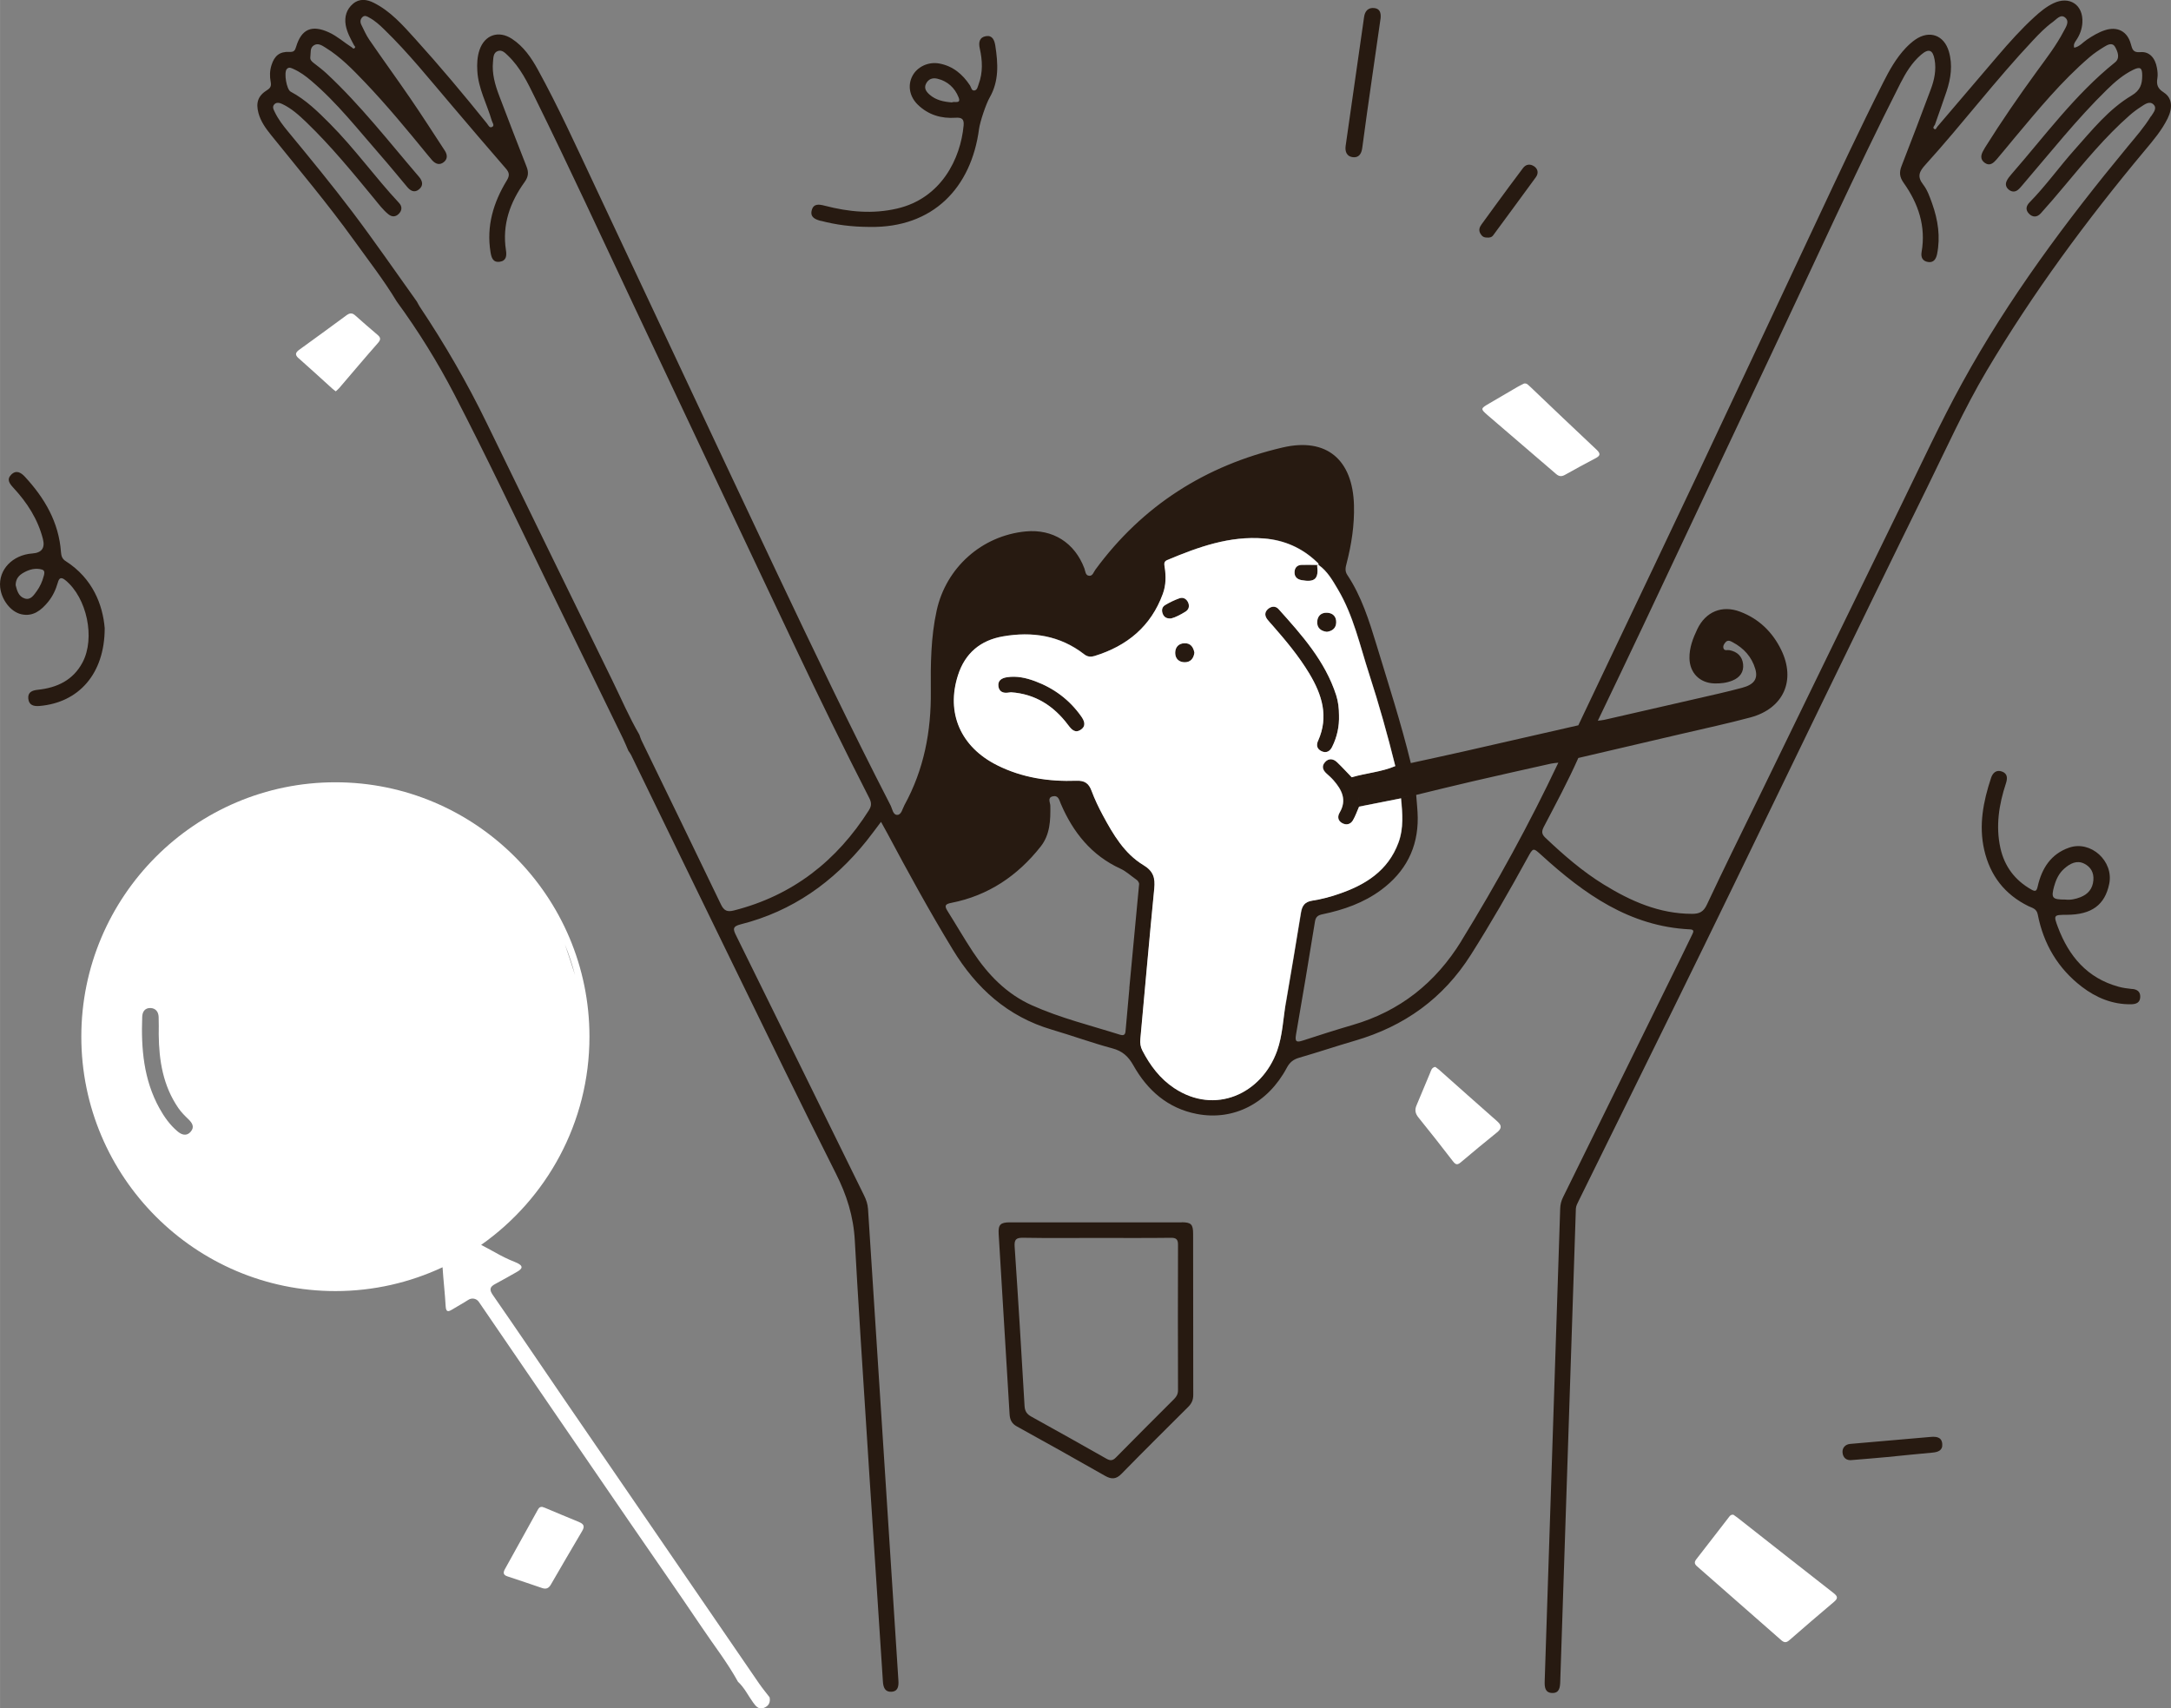
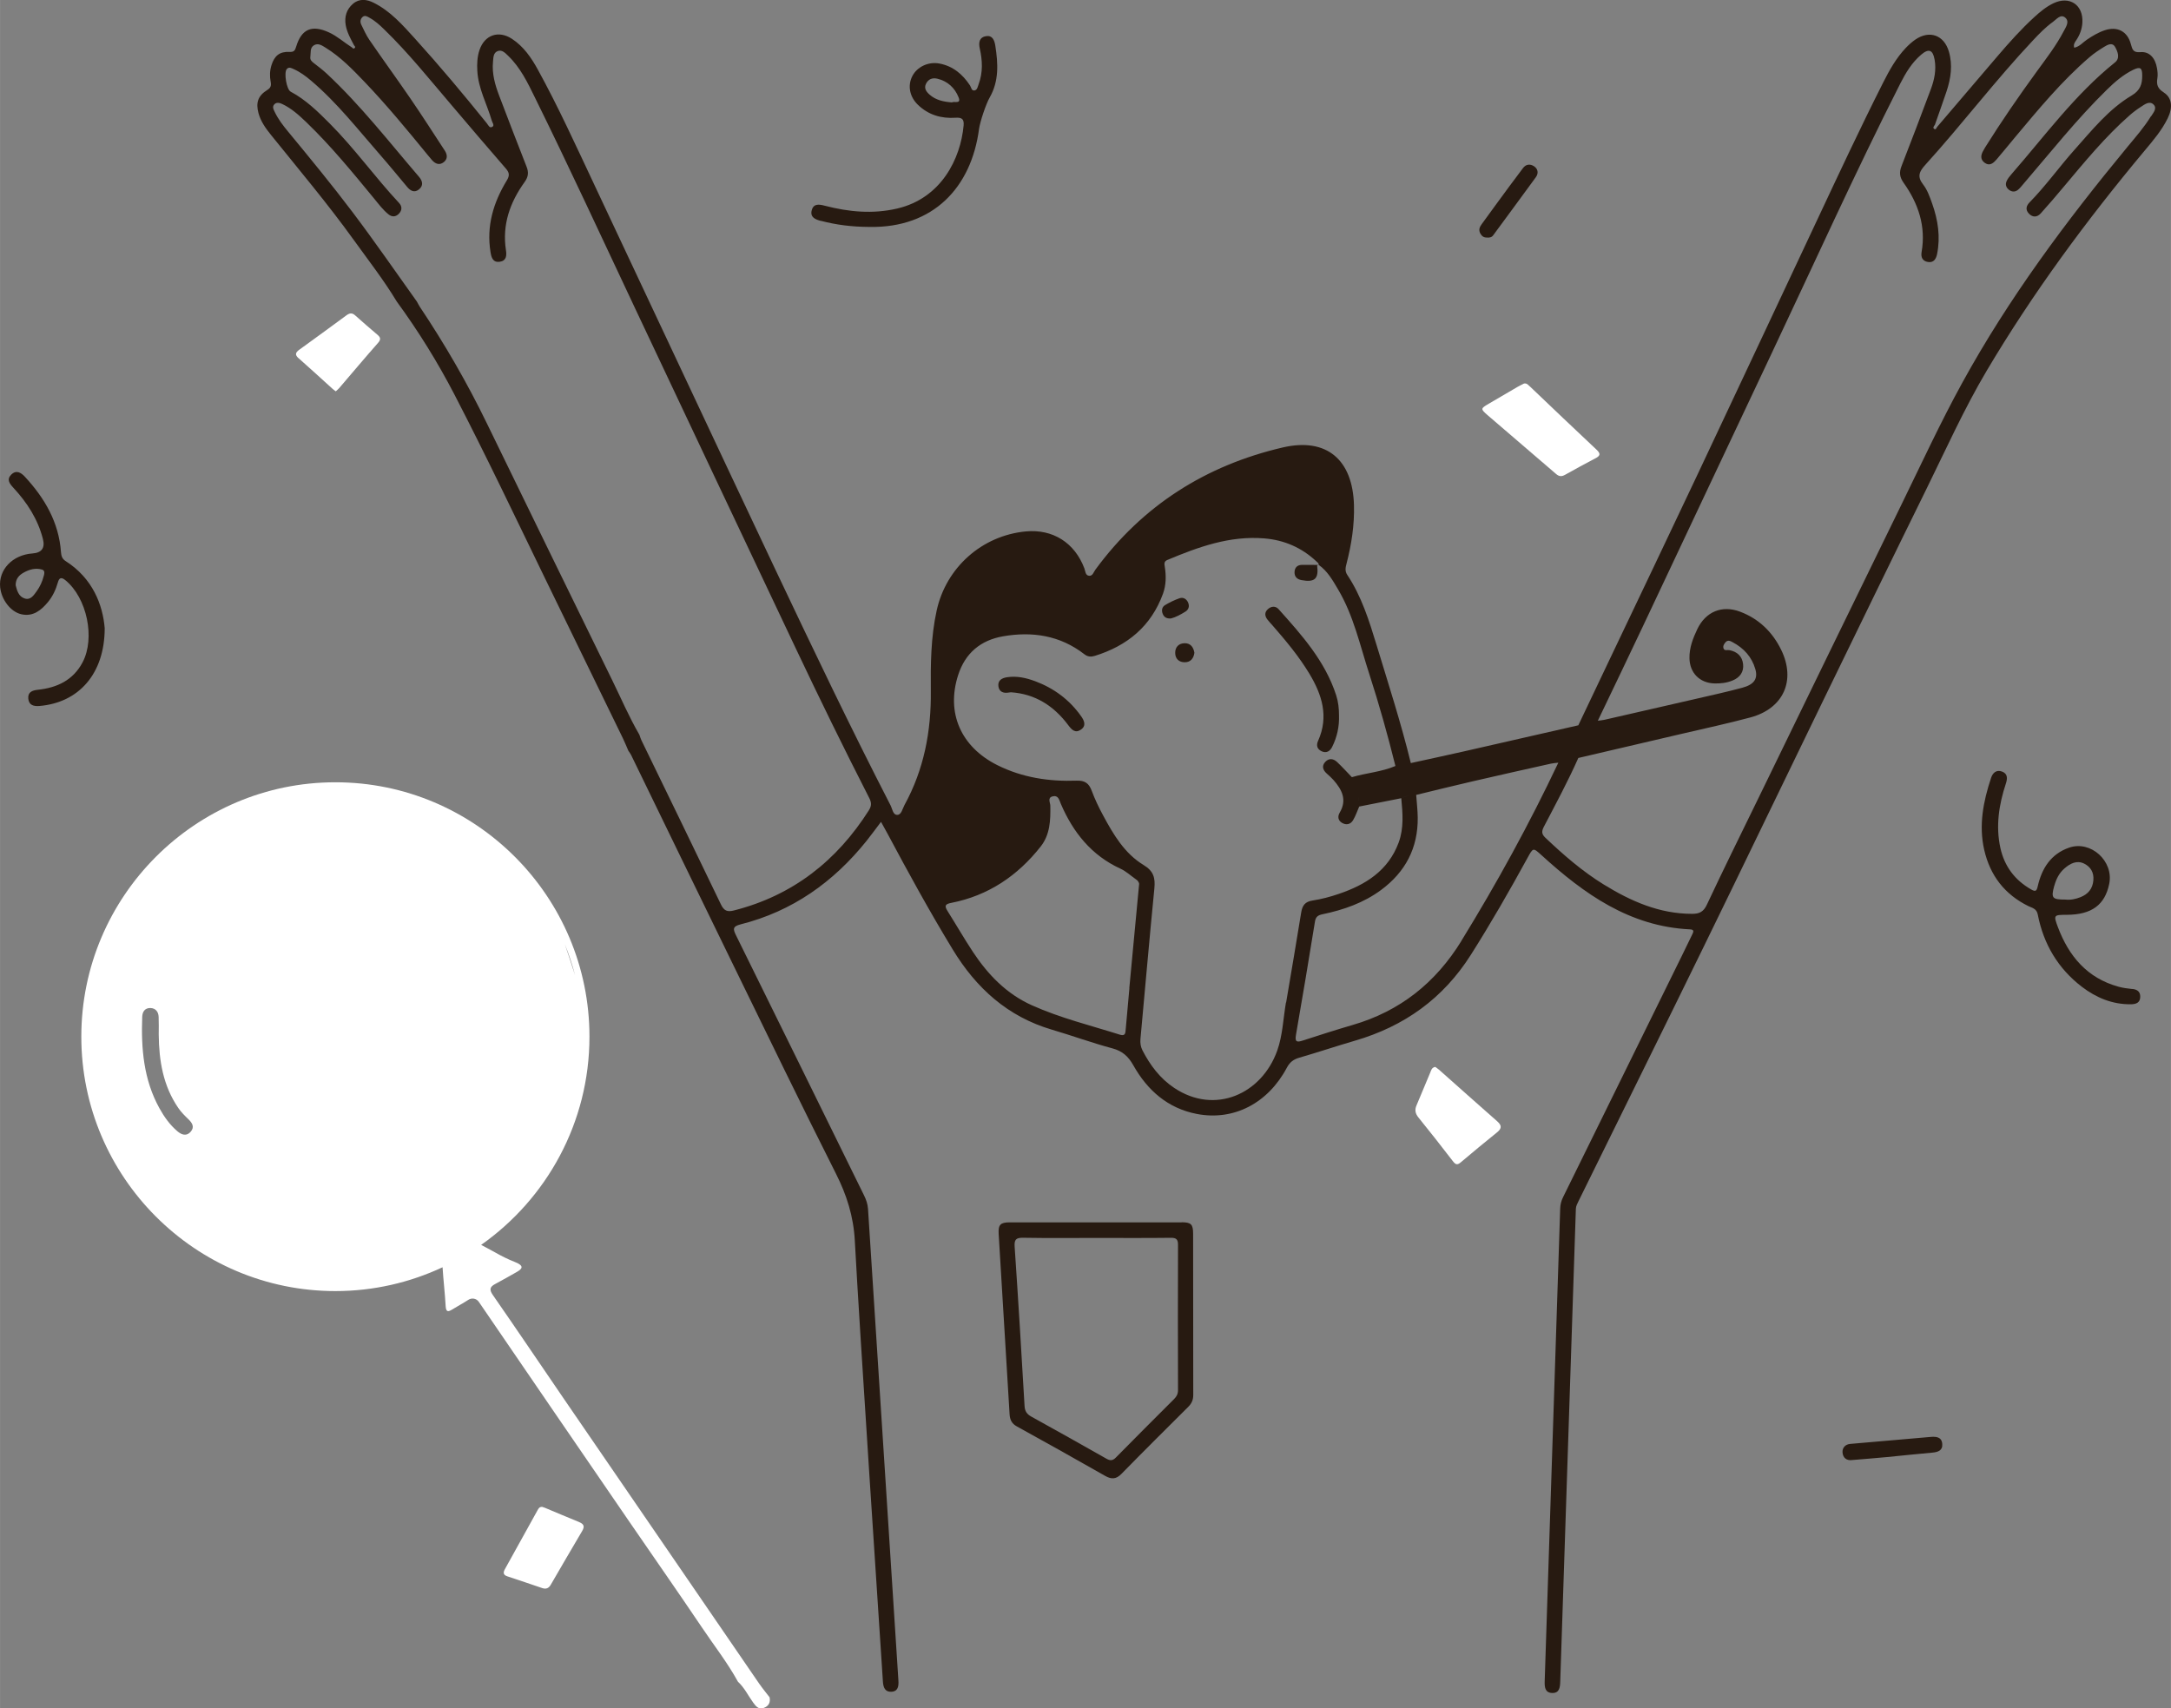
<svg xmlns="http://www.w3.org/2000/svg" id="Calque_1" data-name="Calque 1" width="173.93mm" height="136.88mm" version="1.1" viewBox="0 0 493.02 388.01">
  <rect x="0" y="0" width="493.02" height="388.01" fill="#808080" stroke="none" />
  <defs>
    <style>
      .cls-1 {
        fill: #271a11;
      }

      .cls-1, .cls-2 {
        stroke-width: 0px;
      }

      .cls-2 {
        fill: #fff;
      }
    </style>
  </defs>
  <path class="cls-1" d="M299.43,128.32h0s-.02-.03-.02-.03l.02.03h0Z" />
  <path class="cls-1" d="M491.37,20.98c-1.41-.87-1.68-1.81-1.43-3.25.12-.74.03-1.54-.1-2.29-.4-2.3-1.74-3.78-3.76-3.6-1.64.15-1.84-.6-2.17-1.83-.77-2.9-3.08-4.09-5.92-3.14-1.45.48-2.77,1.27-4.05,2.13-.92.61-1.64,1.58-2.89,1.84-.23-.74.12-1.22.48-1.74.8-1.19,1.28-2.5,1.37-3.94.25-4.05-2.91-6.17-6.57-4.42-1.63.78-3.01,1.92-4.33,3.13-2.98,2.72-5.66,5.72-8.28,8.78-4.61,5.38-9.2,10.78-13.79,16.16-.19.25-.31.77-.72.44-.33-.26,0-.62.2-.91.88-2.53,1.79-5.04,2.64-7.57.98-2.96,1.43-5.98.54-9.04-1.09-3.77-4.41-4.95-7.62-2.74-.78.54-1.5,1.19-2.16,1.88-2.18,2.29-3.71,5.03-5.12,7.82-5.24,10.37-10.15,20.9-15.09,31.42-9.09,19.35-18.16,38.72-27.29,58.07-6.53,13.86-13.15,27.67-19.73,41.51-2.39,5.01-4.76,10.02-7.15,15.04.94-.15,1.89-.27,2.82-.51-.92.23-1.88.35-2.82.51-8.63,1.97-17.27,3.96-25.91,5.91-4.04.92-8.09,1.78-12.13,2.67-2.21-9.07-5.09-17.95-7.8-26.88-1.68-5.51-3.4-11-6.63-15.86-.58-.88-.4-1.68-.17-2.56,1.13-4.35,1.81-8.76,1.69-13.28-.28-10.29-6.18-15.43-16.19-13.1-17.45,4.07-31.84,13.17-42.54,27.76-.4.54-.6,1.46-1.43,1.38-.85-.09-.83-1.03-1.06-1.66-2.2-5.85-7.18-9-13.34-8.41-9.96.96-18.07,8.21-20.21,17.96-1.33,6.05-1.39,12.19-1.33,18.32.1,9.12-1.56,17.8-5.98,25.86-.45.82-.68,2.18-1.59,2.23-1.03.07-1.16-1.34-1.57-2.15-9.06-17.61-17.6-35.49-26.08-53.39-13.83-29.22-27.5-58.52-41.29-87.77-4.11-8.72-8.1-17.52-12.75-25.98-1.48-2.69-3.23-5.24-5.88-6.97-3.02-1.97-6.19-.89-7.35,2.54-.52,1.53-.59,3.12-.5,4.73.21,4.03,2.19,7.54,3.28,11.31.14.48.64,1.06.18,1.38-.67.48-.98-.37-1.28-.74-5.29-6.57-10.71-13.04-16.36-19.28-2.78-3.07-5.55-6.22-9.35-8.12-1.56-.79-3.25-1.01-4.69.22-1.47,1.24-1.99,2.93-1.67,4.84.29,1.67,1.12,3.12,1.89,4.59.12.19.41.35.16.62-.23.25-.43.1-.61-.11-1.77-1.12-3.33-2.56-5.26-3.44-3.86-1.77-6.23-.77-7.44,3.28-.26.87-.5,1.21-1.52,1.16-2.21-.11-3.4.87-4.07,3-.4,1.25-.43,2.53-.19,3.79.16.86.03,1.37-.79,1.87-2.07,1.28-2.62,2.86-1.98,5.23.51,1.9,1.63,3.46,2.83,4.95,6.36,7.9,12.91,15.67,18.84,23.91,3.31,4.6,6.8,9.08,9.74,13.95,4.9,6.71,9.28,13.76,13.1,21.13,7.17,13.83,13.85,27.91,20.66,41.93,5.86,12.06,11.75,24.11,17.61,36.17.44.92.82,1.86,1.23,2.8.21.32.46.62.62.96,7.77,15.97,15.51,31.96,23.31,47.92,7.68,15.74,15.31,31.5,23.19,47.13,2.46,4.87,4,9.71,4.3,15.25,1.11,20.88,5.58,87.62,6.38,100.14.08,1.29.47,2.4,1.94,2.31,1.52-.09,1.66-1.29,1.58-2.55-.13-2.16-5.77-89.29-6.9-107.1-.07-1.12-.42-2.11-.91-3.1-9.68-19.67-19.33-39.34-29.04-58.99-.72-1.45-.86-2.08,1.05-2.56,11.7-2.95,21.04-9.58,28.54-18.92,1.09-1.36,2.11-2.77,3.31-4.35.57,1.04,1.01,1.81,1.43,2.59,4.75,8.91,9.6,17.76,14.85,26.39,5.35,8.81,12.49,15.26,22.53,18.22,4.59,1.35,9.1,3,13.72,4.24,2.29.61,3.62,1.81,4.77,3.85,3.2,5.7,7.85,9.79,14.43,11.05,8.38,1.61,16.15-2.43,20.45-10.53.67-1.25,1.5-1.87,2.82-2.25,4.23-1.22,8.41-2.63,12.63-3.86,11.18-3.25,20.02-9.56,26.32-19.5,4.55-7.18,8.78-14.55,12.86-22,1.31-2.39,1.26-2.37,3.21-.61,9.65,8.78,20,16.18,33.71,16.83.98.04.8.54.51,1.13-.84,1.72-1.67,3.45-2.52,5.18-8.94,18.18-17.87,36.35-26.83,54.52-.41.83-.62,1.65-.65,2.56-1.16,35.79-2.33,71.58-3.52,107.37-.04,1.32.06,2.61,1.69,2.67,1.64.05,1.8-1.24,1.84-2.55.35-10.86,3.38-102.46,3.55-107.43.02-.61.35-1.22.63-1.78,9.5-19.32,19.06-38.6,28.51-57.95,9.01-18.42,17.88-36.9,26.85-55.34,7.85-16.14,15.69-32.29,23.62-48.39,4.42-8.99,8.54-18.17,13.65-26.8,10.52-17.74,22.73-34.28,35.94-50.09,1.93-2.3,3.88-4.6,5.21-7.32,1.19-2.43.98-4.69-.9-5.85v-.02ZM197.37,183.95c-7.32,11.56-17.35,19.45-30.73,22.84-1.51.38-2.24.05-2.93-1.39-5.97-12.45-12.03-24.85-18.05-37.27-.19-.4-.31-.83-.46-1.25-2.35-4.03-4.17-8.31-6.22-12.49-9.52-19.44-19.01-38.89-28.48-58.36-4.45-9.15-9.53-17.92-15.18-26.37-.24-.36-.43-.77-.65-1.16-4.87-6.81-9.61-13.7-14.66-20.38-4.7-6.22-9.65-12.24-14.61-18.25-1.14-1.38-2.23-2.8-3.01-4.43-.27-.56-.65-1.2-.07-1.77.54-.53,1.23-.29,1.8-.03,2.11,1,3.81,2.56,5.47,4.15,5.58,5.38,10.47,11.36,15.39,17.34,1.01,1.23,1.97,2.53,3.22,3.54.84.68,1.69.6,2.4-.15.72-.75.73-1.66.03-2.41-5.45-5.84-10.1-12.38-15.75-18.05-2.71-2.72-5.44-5.41-8.88-7.24-.94-.5-1.56-4.31-.9-5.11.5-.6,1.07-.24,1.56-.03,1.47.65,2.76,1.6,3.98,2.64,5.94,5.03,10.69,11.16,15.78,16.97,2.06,2.35,4.04,4.79,6.05,7.18.73.87,1.63,1.38,2.65.56,1.08-.86.85-1.91.04-2.86-6.82-7.95-13.26-16.25-20.94-23.42-.93-.87-1.95-1.64-2.96-2.42-.48-.37-.89-.74-.79-1.41.14-.93-.14-2.05.81-2.63.95-.59,1.84.04,2.65.54,3.41,2.1,6.16,4.96,8.9,7.82,5.03,5.27,9.67,10.9,14.28,16.54.32.4.65.79.99,1.18.78.87,1.71,1.23,2.69.44.89-.72.81-1.67.22-2.59-2.59-3.96-5.14-7.94-7.81-11.84-3.07-4.48-6.27-8.87-9.34-13.35-.72-1.05-1.23-2.23-1.8-3.38-.31-.62-.29-1.26.24-1.77.54-.5,1.09-.14,1.58.14,1.31.71,2.39,1.71,3.44,2.74,5.51,5.35,10.3,11.36,15.28,17.19,4.06,4.77,8.11,9.55,12.22,14.27.85.97.97,1.62.25,2.79-3.04,4.99-4.65,10.35-3.68,16.27.2,1.24.55,2.38,2.08,2.17,1.51-.21,1.62-1.36,1.42-2.63-.89-5.79.92-10.87,4.24-15.48.86-1.2.96-2.2.43-3.52-2.12-5.35-4.15-10.72-6.21-16.1-.94-2.47-1.66-4.99-1.4-7.67.09-.93.03-2.08,1.1-2.46.96-.35,1.68.45,2.32,1.06,2.78,2.67,4.43,6.08,6.08,9.46,7.83,15.87,15.24,31.95,22.79,47.96,12.1,25.66,24.22,51.31,36.36,76.96,5.44,11.49,11.02,22.92,16.81,34.24.49.97.54,1.74-.05,2.66ZM256.48,224.43c-.29,3.12-.55,6.24-.84,9.36-.07.79-.06,1.6-1.3,1.21-6.69-2.11-13.53-3.78-19.96-6.66-5.81-2.6-10.02-6.97-13.46-12.18-2-3.04-3.82-6.2-5.76-9.28-.74-1.18-.49-1.56.87-1.82,8.39-1.64,15.05-6.14,20.29-12.78,2.16-2.73,2.26-6.01,2.2-9.31-.02-.7-.7-1.8.53-2.1,1.3-.32,1.49.83,1.86,1.7,2.79,6.49,6.96,11.71,13.55,14.73,1.3.6,2.4,1.65,3.61,2.49.56.39.63.93.62.97-.78,8.27-1.51,15.97-2.23,23.67h0ZM292.03,227.69c-.62,3.65-.75,7.49-1.98,10.93-3.52,9.85-14.11,14.64-23.37,8.48-3.22-2.14-5.47-5.13-7.23-8.54-.42-.82-.54-1.66-.46-2.6,1.05-11.4,2.04-22.8,3.16-34.19.23-2.39-.17-3.93-2.45-5.31-4.33-2.62-6.87-6.95-9.21-11.3-.97-1.79-1.86-3.65-2.57-5.57-.63-1.69-1.55-2.35-3.41-2.29-6.27.23-12.34-.68-18.04-3.53-8.27-4.15-11.65-11.88-8.88-20.46,1.61-5,5.12-7.9,10.17-8.79,6.67-1.16,12.98-.21,18.49,4.07.75.59,1.53.63,2.34.38,7.39-2.28,12.83-6.73,15.52-14.14.71-1.96.73-4.02.41-6.07-.1-.66-.24-1.24.57-1.58,7.05-2.96,14.19-5.55,22.02-4.9,4.53.37,8.52,2.1,11.86,5.25.22.21.53.37.48.75,2.02,1.42,3.2,3.53,4.42,5.59,3.53,5.96,4.97,12.7,7.08,19.19,2.24,6.9,4.19,13.88,5.94,20.91-3.17,1.36-6.63,1.57-9.89,2.54-1.11-1.14-2.17-2.32-3.33-3.42-.84-.8-1.86-.97-2.71-.05-.86.93-.55,1.86.34,2.65.52.47,1.05.93,1.51,1.45,1.92,2.18,3.16,4.5,1.43,7.42-.52.88-.39,1.79.53,2.33.95.56,1.93.35,2.5-.6.58-.97.94-2.07,1.4-3.11,3.18-.63,6.36-1.26,9.55-1.89.82-.4,1.68-.61,2.57-.71-.89.1-1.74.32-2.57.71.32,3.38.62,6.77-.59,10.06-2.37,6.41-7.53,9.61-13.6,11.67-1.93.66-3.92,1.19-5.94,1.5-1.72.26-2.34,1.12-2.6,2.74-1.1,6.81-2.27,13.62-3.42,20.43h-.02ZM308.65,182.26c-.02-.53-.07-1.04-.16-1.54.09.5.15,1.02.16,1.54ZM331.88,213.7c-5.86,9.51-13.96,15.97-24.7,19.09-3.8,1.11-7.57,2.32-11.33,3.54-1.33.43-1.83.35-1.54-1.31,1.5-8.56,2.92-17.13,4.31-25.71.17-1.08.68-1.45,1.7-1.66,4.79-1,9.35-2.58,13.33-5.53,5.51-4.08,8.38-9.52,8.31-16.42-.02-1.72-.23-3.45-.35-5.16,4.25-1.03,8.5-2.09,12.76-3.07,5.94-1.38,11.88-2.7,17.83-4.03.55-.12,1.12-.15,1.69-.22-6.58,13.91-13.97,27.38-22.03,40.48h0ZM488.49,26.38c-1.54,2.52-3.49,4.73-5.36,6.99-13.94,16.88-27,34.4-37.54,53.63-4.92,8.96-9.21,18.25-13.7,27.44-10.92,22.33-21.78,44.69-32.66,67.04-3.89,7.98-7.83,15.94-11.6,23.98-.76,1.63-1.69,2.09-3.35,2.09-7.45,0-13.92-2.87-20.09-6.67-4.87-3-9.15-6.73-13.28-10.65-.89-.85-.8-1.51-.29-2.49,2.69-5.15,5.45-10.27,7.81-15.59,7.82-1.83,15.64-3.64,23.46-5.48,5.21-1.22,10.46-2.34,15.63-3.73,7.5-2.02,10.37-8.39,6.98-15.35-1.97-4.04-5.06-7.05-9.32-8.66-4.12-1.56-7.84,0-9.73,3.96-.99,2.09-1.82,4.22-1.78,6.6.06,3.34,2.32,5.63,5.66,5.73,1.43.04,2.81-.12,4.12-.66,1.67-.68,2.6-1.94,2.4-3.73-.2-1.77-1.33-2.83-3.12-3.17-.46-.09-1.11.24-1.33-.42-.17-.53.14-1.01.48-1.39.49-.55,1.08-.28,1.58,0,2.53,1.34,4.37,3.34,5.17,6.12.63,2.18-.27,3.51-2.97,4.23-3.51.95-7.06,1.72-10.6,2.54-6.9,1.59-13.79,3.16-20.7,4.74-.49.11-1,.14-1.5.21,3.47-7.26,6.97-14.51,10.4-21.79,9.69-20.51,19.33-41.04,29.03-61.55,9.7-20.5,19.02-41.18,29.28-61.42,1.22-2.4,2.62-4.71,4.69-6.49,1.75-1.5,2.68-1.14,3.08,1.09.42,2.34-.05,4.59-.87,6.77-2.18,5.8-4.36,11.61-6.62,17.37-.58,1.46-.48,2.54.47,3.87,3.33,4.69,5.08,9.86,4.07,15.7-.21,1.22.23,2.06,1.44,2.26,1.29.22,1.84-.68,2.07-1.77.8-3.94.21-7.77-1.11-11.49-.54-1.5-1.08-3.09-2.04-4.32-1.43-1.83-.9-2.96.51-4.51,8.37-9.23,15.9-19.19,24.45-28.27,1.4-1.49,2.83-2.97,4.49-4.16.83-.59,1.74-1.85,2.78-1,1.1.91.17,2.17-.34,3.15-1.69,3.24-3.93,6.13-6.07,9.07-4.1,5.63-8.05,11.36-11.75,17.27-.14.22-.25.45-.38.67-.63,1.05-.79,2.1.33,2.87,1.11.77,1.95,0,2.64-.79,1.42-1.64,2.77-3.35,4.17-5.01,5.34-6.37,10.61-12.79,16.95-18.23,1.01-.87,2.14-1.62,3.28-2.32.8-.49,1.88-1.12,2.52,0,.6,1.06,1.19,2.54-.02,3.51-9.11,7.31-15.94,16.71-23.53,25.41-.42.48-.84.99-1.09,1.56-.35.79-.1,1.51.61,2.02.65.46,1.35.45,1.95-.03.44-.35.8-.82,1.18-1.26,6.24-7.27,12.19-14.8,19.06-21.52,1.78-1.74,3.67-3.38,5.94-4.49,1.61-.78,2.07-.47,2.06,1.32,0,1.9-.42,3.33-2.38,4.5-5.23,3.11-9.01,7.87-13.01,12.35-3.48,3.91-6.53,8.2-10.2,11.94-.78.8-.96,1.69-.15,2.54.87.92,1.88.85,2.69-.04,1.8-1.99,3.54-4.03,5.26-6.09,4.73-5.63,9.38-11.32,14.93-16.19.81-.71,1.69-1.37,2.6-1.95.85-.55,1.89-1.36,2.78-.55.97.88,0,1.9-.5,2.72Z" />
  <path class="cls-1" d="M268.36,277.62c-6.51,0-13.02,0-19.53,0h-19.53c-2.11,0-2.63.53-2.51,2.63.82,13.65,1.67,27.31,2.48,40.96.08,1.26.5,2.13,1.66,2.76,6.71,3.7,13.39,7.44,20.04,11.23,1.44.82,2.51.78,3.71-.46,5-5.11,10.08-10.15,15.15-15.2.78-.77,1.15-1.59,1.15-2.71-.03-12.21,0-24.42-.03-36.63,0-2.15-.47-2.59-2.59-2.6h0ZM267.52,315.73c0,.85-.31,1.44-.88,2.01-4.43,4.42-8.86,8.85-13.25,13.31-.73.74-1.31.72-2.16.23-5.66-3.21-11.34-6.4-17.04-9.55-.99-.55-1.45-1.21-1.52-2.39-.7-12.07-1.43-24.12-2.25-36.18-.11-1.62.3-2.07,1.93-2.04,5.56.1,11.11.04,16.66.04s11.24.04,16.85-.03c1.24-.02,1.67.33,1.66,1.6-.04,10.99-.03,21.99,0,32.99h0Z" />
  <path class="cls-1" d="M484.26,224.63c-1.07-.11-2.16-.25-3.19-.54-7.08-1.96-11.24-6.91-13.73-13.53-1.03-2.75-.94-2.78,2.02-2.79,5.63-.02,8.66-2.23,9.64-7.04,1.05-5.16-4.19-9.92-9.12-8.21-4.14,1.44-6.2,4.72-7.12,8.79-.25,1.11-.53,1.25-1.49.7-3.71-2.11-6.06-5.25-6.98-9.38-1.11-5-.34-9.89,1.24-14.68.39-1.17.41-2.25-.89-2.72-1.27-.46-2.1.29-2.48,1.46-1.76,5.32-2.83,10.74-1.55,16.34,1.33,5.81,4.64,10.12,10.04,12.77.85.41,1.86.55,2.12,1.9,1.3,6.7,4.59,12.27,10.03,16.43,3.25,2.48,6.94,4.02,11.15,3.96,1.17-.02,2.05-.36,2.09-1.67.03-1.17-.65-1.69-1.78-1.81h0ZM466.53,201.18c.41-1.5,1.08-2.87,2.27-3.91,1.31-1.16,2.84-1.96,4.52-1.12,1.42.71,2.23,1.97,2.08,3.76-.16,1.98-1.24,3.19-2.94,3.86-1.11.44-2.32.68-3.39.54-3.06,0-3.31-.33-2.56-3.12h0Z" />
  <path class="cls-1" d="M186.44,50.16c3.41.89,6.88,1.36,11.03,1.38,14.45.26,23.1-8.94,24.86-22.23.22-1.63,1.56-5.68,2.43-7.18,2.13-3.73,1.9-7.71,1.27-11.75-.2-1.26-.66-2.41-2.11-2.17-1.49.24-1.74,1.39-1.42,2.8.61,2.72.74,5.44-.26,8.12-.2.53-.29,1.25-.87,1.4-.76.18-.8-.68-1.08-1.11-1.68-2.55-3.87-4.41-6.95-4.99-2.51-.48-5.08.74-6.16,2.86-1.09,2.12-.63,4.65,1.23,6.47,2.39,2.34,5.35,3.2,8.59,2.98,1.47-.1,1.96.34,1.83,1.77-.69,7.51-5.06,16.51-15.08,18.85-5.57,1.3-11.02.77-16.46-.64-1.28-.33-2.55-.55-2.96,1.06-.4,1.59.87,2.08,2.11,2.4h0ZM216.15,23.26c-1.9-.15-3.62-.52-5.03-1.75-.75-.66-1.35-1.44-.83-2.49.52-1.05,1.44-1.41,2.56-1.15,2.34.55,3.98,2.09,4.83,4.22.66,1.64-1,.84-1.52,1.17h0Z" />
  <path class="cls-1" d="M14.92,127.45c-.83-.53-1.01-1.19-1.08-2.06-.48-6.77-3.7-12.25-8.18-17.1-.89-.96-1.97-1.64-3.13-.48-1.09,1.11-.35,2.04.49,2.96,3.13,3.37,5.57,7.14,6.72,11.65q.78,3.06-2.39,3.28c-4.51.32-7.72,3.68-7.32,7.68.28,2.79,2.36,5.58,4.81,6.13,2.65.59,4.49-.88,6.07-2.8,1.07-1.31,1.76-2.8,2.22-4.41.3-1.1.78-1.29,1.73-.51,4.86,3.98,6.81,13.11,3.88,18.65-2.14,4.05-5.79,5.76-10.15,6.22-1.3.14-2.33.54-2.17,2.05.16,1.48,1.26,1.74,2.55,1.63,8.82-.75,14.79-7.21,14.8-17.67-.44-5.3-2.71-11.3-8.86-15.23h0ZM9.92,130.83c-.31,1.24-.85,2.41-1.59,3.44-.66.89-1.37,2.08-2.71,1.66-1.43-.44-1.77-1.85-2.07-3.02,0-1.45.74-2.25,1.8-2.85,1.31-.74,2.71-1.12,4.18-.7.73.21.54.93.4,1.47Z" />
-   <path class="cls-1" d="M307.22,35.7c1.33.16,1.96-.73,2.14-2.1.67-5.18,1.43-10.33,2.16-15.5.67-4.67,1.34-9.32,2.01-13.98.1-1.13-.12-2.15-1.44-2.29-1.38-.15-2.12.68-2.31,2.01-1.4,9.76-2.79,19.52-4.19,29.28-.19,1.34.28,2.42,1.62,2.58Z" />
  <path class="cls-1" d="M438.36,326.36c-6.07.52-12.13,1.04-18.19,1.58-1.13.1-1.81.91-1.74,1.92.08,1.2.89,1.94,2.22,1.74,2.65-.23,5.31-.42,7.95-.68,3.4-.32,6.8-.71,10.22-1,1.28-.11,2.38-.48,2.26-1.96-.12-1.65-1.43-1.71-2.71-1.6h0Z" />
  <path class="cls-1" d="M337.72,53.96c.53.03,1.02-.04,1.37-.51,3.23-4.4,6.48-8.79,9.7-13.21.68-.93.45-1.93-.45-2.5-.85-.54-1.81-.49-2.51.48-.97,1.34-1.99,2.64-2.96,3.96-2.14,2.92-4.29,5.83-6.41,8.77-.47.64-.73,1.32-.26,2.12.36.63.84.93,1.55.87h0Z" />
  <path class="cls-1" d="M299.34,168.23c-.47,1.05-.25,1.9.8,2.4,1.07.49,1.88,0,2.37-.96,1.14-2.27,1.66-4.68,1.57-7.22,0-1.54-.16-3.06-.64-4.54-2.51-7.76-7.8-13.67-13.09-19.57-.68-.75-1.64-.69-2.41,0-.81.73-.74,1.57-.1,2.39.35.45.75.87,1.13,1.3,3.02,3.46,5.97,6.99,8.36,10.94,2.89,4.79,4.48,9.76,2.01,15.27h0Z" />
  <path class="cls-1" d="M235.06,154.71c-2.05-.76-4.14-1.23-6.35-.9-1.21.18-2.15.72-1.98,2.06.16,1.22,1.1,1.63,2.28,1.43.19-.04.38-.04.57-.07,5.51.37,9.72,3.09,12.96,7.4.82,1.09,1.61,1.99,2.93,1.08,1.25-.86.78-2.01.06-3.02-2.65-3.76-6.18-6.38-10.47-7.98h0Z" />
  <path class="cls-1" d="M269.84,136.91c-.36-.87-1.11-1.34-2-1.03-1.13.4-2.23.93-3.26,1.55-.73.44-.85,1.25-.51,2.04.31.73.89,1.06,1.86.99,1.07-.27,2.19-.88,3.27-1.55.74-.46.96-1.21.63-2.01h0Z" />
  <path class="cls-1" d="M299.43,128.32l-.03-.03s-.03.02-.05.02h.08Z" />
  <path class="cls-1" d="M295.67,128.29c-1.07.02-1.66.62-1.69,1.67-.02,1.05.6,1.62,1.61,1.8,2.99.55,3.91-.31,3.53-3.29,0-.04.13-.1.23-.16-1.23,0-2.45-.04-3.68-.02Z" />
-   <path class="cls-1" d="M301.33,143.5c1.19-.15,2.09-.8,2.13-2.13.03-1.32-.74-2.15-2.09-2.21-1.38-.05-2.17.8-2.22,2.08-.05,1.3.74,2.09,2.19,2.26Z" />
  <path class="cls-1" d="M269,146.09c-1.33.03-2.13.88-2.12,2.2,0,1.34.89,2.14,2.19,2.12,1.31,0,2.01-.89,2.17-2.17-.23-1.29-.89-2.18-2.24-2.15Z" />
  <path class="cls-2" d="M172.46,382.47c-8.94-13.04-17.88-26.08-26.82-39.12-5.95-8.68-11.91-17.35-17.85-26.03-5.29-7.74-10.53-15.51-15.88-23.21-.86-1.24-.65-1.86.56-2.5,1.63-.86,3.23-1.79,4.85-2.7,1.33-.75,1.83-1.43-.54-2.35-1.5-.58-2.94-1.32-4.34-2.11-1.46-.83-2.51-1.33-3.18-1.71,14.86-10.46,24.6-27.76,24.6-47.29,0-31.86-25.88-57.78-57.7-57.78s-57.7,25.92-57.7,57.78,25.88,57.78,57.7,57.78c8.69,0,16.94-1.95,24.34-5.41.18,2.94.54,5.88.7,8.81.08,1.33.5,1.39,1.49.78,1.21-.75,2.47-1.41,3.66-2.19.79-.52,1.84-.33,2.38.45,11.36,16.65,22.76,33.27,34.16,49.9,5.48,8,11.04,15.93,16.46,23.98,2.76,4.12,5.84,8.04,8.24,12.41,1.48,1.36,2.32,3.18,3.48,4.77.58.79,1.2,1.58,2.35,1.18,1.12-.4,1.59-1.22,1.35-2.42-.77-1-1.58-1.98-2.3-3.02h-.02ZM43.32,257.02c-.97,1.13-2.11.71-3.04-.09-1.71-1.45-3.01-3.28-4.09-5.24-3.58-6.48-4.17-13.54-3.9-20.75.04-1.18.63-2.02,1.85-2,1.18.03,1.83.84,1.88,2,.06,1.33.02,2.68.02,4.02.06,5.95.99,11.64,4.45,16.69.66.96,1.47,1.76,2.29,2.55.86.83,1.45,1.75.54,2.81ZM128.28,214.49c.91,2.26,1.69,4.59,2.3,6.99-.73-2.34-1.5-4.67-2.3-6.99Z" />
-   <path class="cls-2" d="M416.49,361.89c-7.35-5.74-14.67-11.5-21.99-17.26-.3-.23-.62-.44-.86-.61-.65-.06-.87.37-1.14.72-2.43,3.12-4.83,6.28-7.27,9.39-.51.65-.43,1.09.16,1.61,6.39,5.59,12.77,11.18,19.14,16.79.65.57,1.15.58,1.81,0,3.37-2.93,6.75-5.85,10.17-8.73.86-.73.88-1.2-.03-1.91h0Z" />
  <path class="cls-2" d="M347.33,87.69c-.32-.3-.6-.69-1.24-.58-.41.21-.92.45-1.43.74-2.2,1.28-4.41,2.56-6.6,3.86-1.83,1.08-1.88,1.16-.19,2.62,5.15,4.46,10.36,8.86,15.51,13.32.72.62,1.3.6,2.05.18,2.28-1.27,4.57-2.54,6.89-3.74,1.07-.56,1.24-1.02.28-1.93-5.12-4.79-10.18-9.65-15.26-14.48Z" />
  <path class="cls-2" d="M340.07,254.72c-4.45-3.9-8.87-7.86-13.3-11.79-.28-.24-.6-.44-.83-.62-.83.15-.93.8-1.14,1.29-1.05,2.46-2.04,4.95-3.1,7.41-.47,1.07-.3,1.89.42,2.79,2.64,3.27,5.25,6.57,7.8,9.9.6.77.98,1,1.81.29,2.71-2.31,5.48-4.57,8.24-6.81,1.01-.82,1.16-1.51.1-2.45h0Z" />
  <path class="cls-2" d="M131.52,345.69c-2.59-1.05-5.17-2.15-7.75-3.23-.23-.1-.47-.16-.6-.21-.69-.06-.88.37-1.1.76-2.47,4.46-4.93,8.92-7.41,13.37-.41.74-.43,1.31.53,1.63,2.66.87,5.31,1.78,7.96,2.68.86.29,1.47.02,1.92-.76,2.37-4.08,4.73-8.15,7.13-12.2.62-1.04.4-1.59-.68-2.03h0Z" />
  <path class="cls-2" d="M67.81,81.36c2.58,2.28,5.12,4.61,7.67,6.92.22.21.48.37.77.6.3-.28.54-.48.75-.71,2.95-3.44,5.86-6.91,8.85-10.3.71-.81.55-1.26-.16-1.86-1.7-1.45-3.4-2.9-5.05-4.39-.73-.65-1.31-.5-2.02.03-3.53,2.61-7.1,5.2-10.66,7.78-.85.61-1.06,1.14-.16,1.94Z" />
-   <path class="cls-2" d="M308.63,183.21c-.46,1.04-.83,2.14-1.4,3.11-.56.95-1.55,1.16-2.5.6-.91-.54-1.05-1.44-.53-2.33,1.73-2.92.49-5.23-1.43-7.42-.46-.53-.99-.99-1.51-1.45-.89-.8-1.2-1.71-.34-2.65.85-.92,1.88-.74,2.71.05,1.15,1.09,2.22,2.28,3.33,3.42,3.27-.97,6.73-1.19,9.89-2.54-1.74-7.04-3.7-14.01-5.94-20.91-2.11-6.49-3.55-13.23-7.08-19.19-1.21-2.05-2.39-4.16-4.42-5.59.05-.38-.26-.55-.48-.75-3.34-3.15-7.33-4.88-11.86-5.25-7.83-.65-14.98,1.94-22.02,4.9-.81.35-.67.93-.57,1.58.32,2.05.31,4.11-.41,6.07-2.7,7.42-8.14,11.87-15.52,14.14-.81.25-1.59.21-2.34-.38-5.51-4.29-11.82-5.24-18.49-4.07-5.05.88-8.56,3.78-10.17,8.79-2.77,8.59.6,16.32,8.88,20.46,5.7,2.86,11.77,3.75,18.04,3.53,1.87-.07,2.79.61,3.41,2.29.71,1.91,1.6,3.76,2.57,5.57,2.35,4.35,4.88,8.69,9.21,11.3,2.28,1.38,2.69,2.93,2.46,5.32-1.12,11.39-2.11,22.79-3.16,34.19-.09.93.03,1.77.46,2.6,1.76,3.4,4.01,6.4,7.23,8.54,9.26,6.15,19.85,1.36,23.37-8.48,1.23-3.44,1.36-7.27,1.98-10.93,1.16-6.8,2.33-13.61,3.42-20.43.26-1.6.88-2.47,2.6-2.74,2.01-.3,4.01-.84,5.94-1.5,6.08-2.06,11.23-5.25,13.6-11.67,1.22-3.29.91-6.67.59-10.06-3.18.63-6.36,1.26-9.55,1.89h.02ZM245.47,165.71c-1.32.91-2.11,0-2.93-1.08-3.24-4.31-7.44-7.03-12.96-7.4-.19.03-.38.04-.57.07-1.18.2-2.12-.2-2.28-1.43-.17-1.34.76-1.88,1.98-2.06,2.21-.33,4.3.14,6.35.9,4.29,1.6,7.81,4.22,10.47,7.98.72,1.01,1.18,2.16-.06,3.02h0ZM265.94,140.46c-.97.07-1.55-.26-1.86-.99-.34-.8-.23-1.6.51-2.04,1.03-.62,2.13-1.15,3.26-1.55.89-.31,1.64.16,2,1.03.33.8.11,1.55-.63,2.01-1.08.66-2.2,1.28-3.27,1.55h0ZM269.07,150.41c-1.3,0-2.18-.78-2.19-2.12,0-1.32.79-2.16,2.12-2.2,1.36-.04,2.01.86,2.24,2.15-.16,1.28-.86,2.16-2.17,2.17ZM301.35,139.16c1.35.05,2.13.89,2.09,2.21-.03,1.33-.93,1.98-2.13,2.13-1.44-.17-2.24-.96-2.19-2.26.05-1.28.85-2.13,2.22-2.08ZM295.67,128.29c1.23-.02,2.45,0,3.68.02-.1.06-.24.12-.23.16.39,2.98-.53,3.84-3.53,3.29-1.01-.18-1.63-.75-1.61-1.8.03-1.05.61-1.65,1.69-1.67ZM299.34,168.23c2.46-5.51.87-10.47-2.01-15.27-2.38-3.96-5.33-7.48-8.36-10.94-.38-.43-.78-.85-1.13-1.3-.64-.81-.71-1.66.1-2.39.77-.68,1.74-.75,2.41,0,5.29,5.89,10.59,11.8,13.09,19.57.47,1.47.63,3,.64,4.54.08,2.54-.44,4.95-1.58,7.22-.48.97-1.3,1.45-2.37.96-1.05-.49-1.27-1.35-.8-2.4h.02Z" />
</svg>